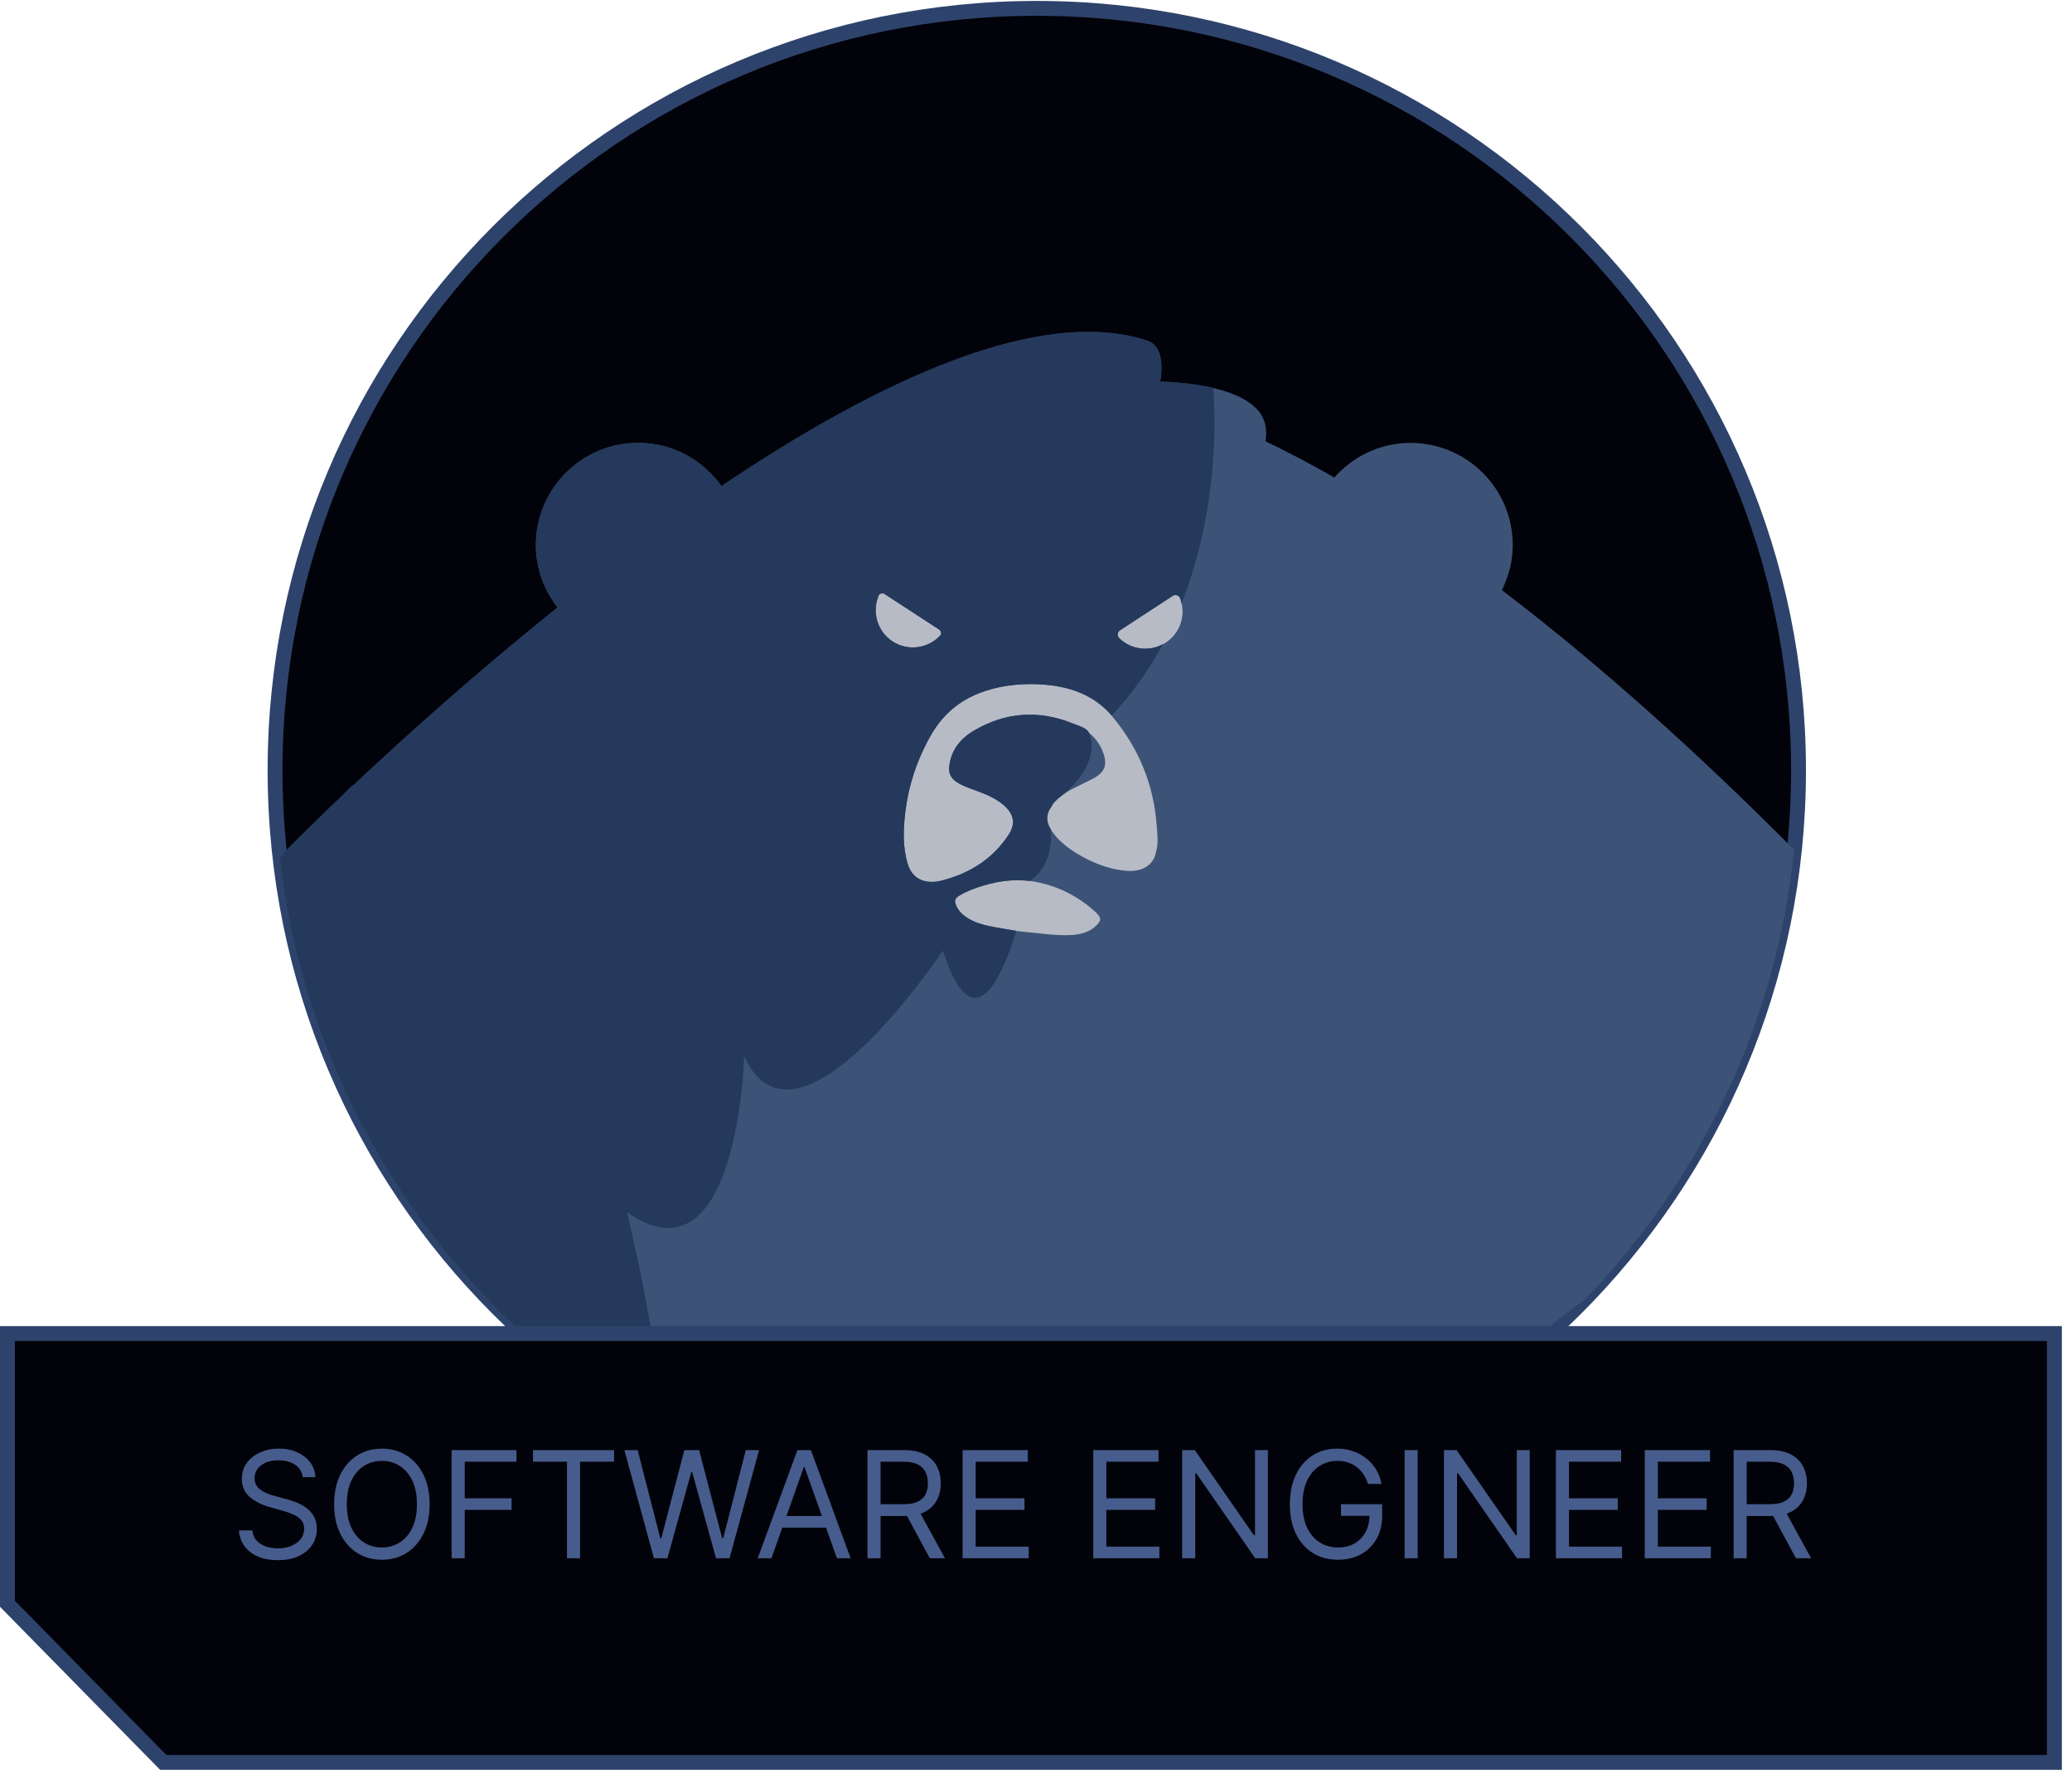
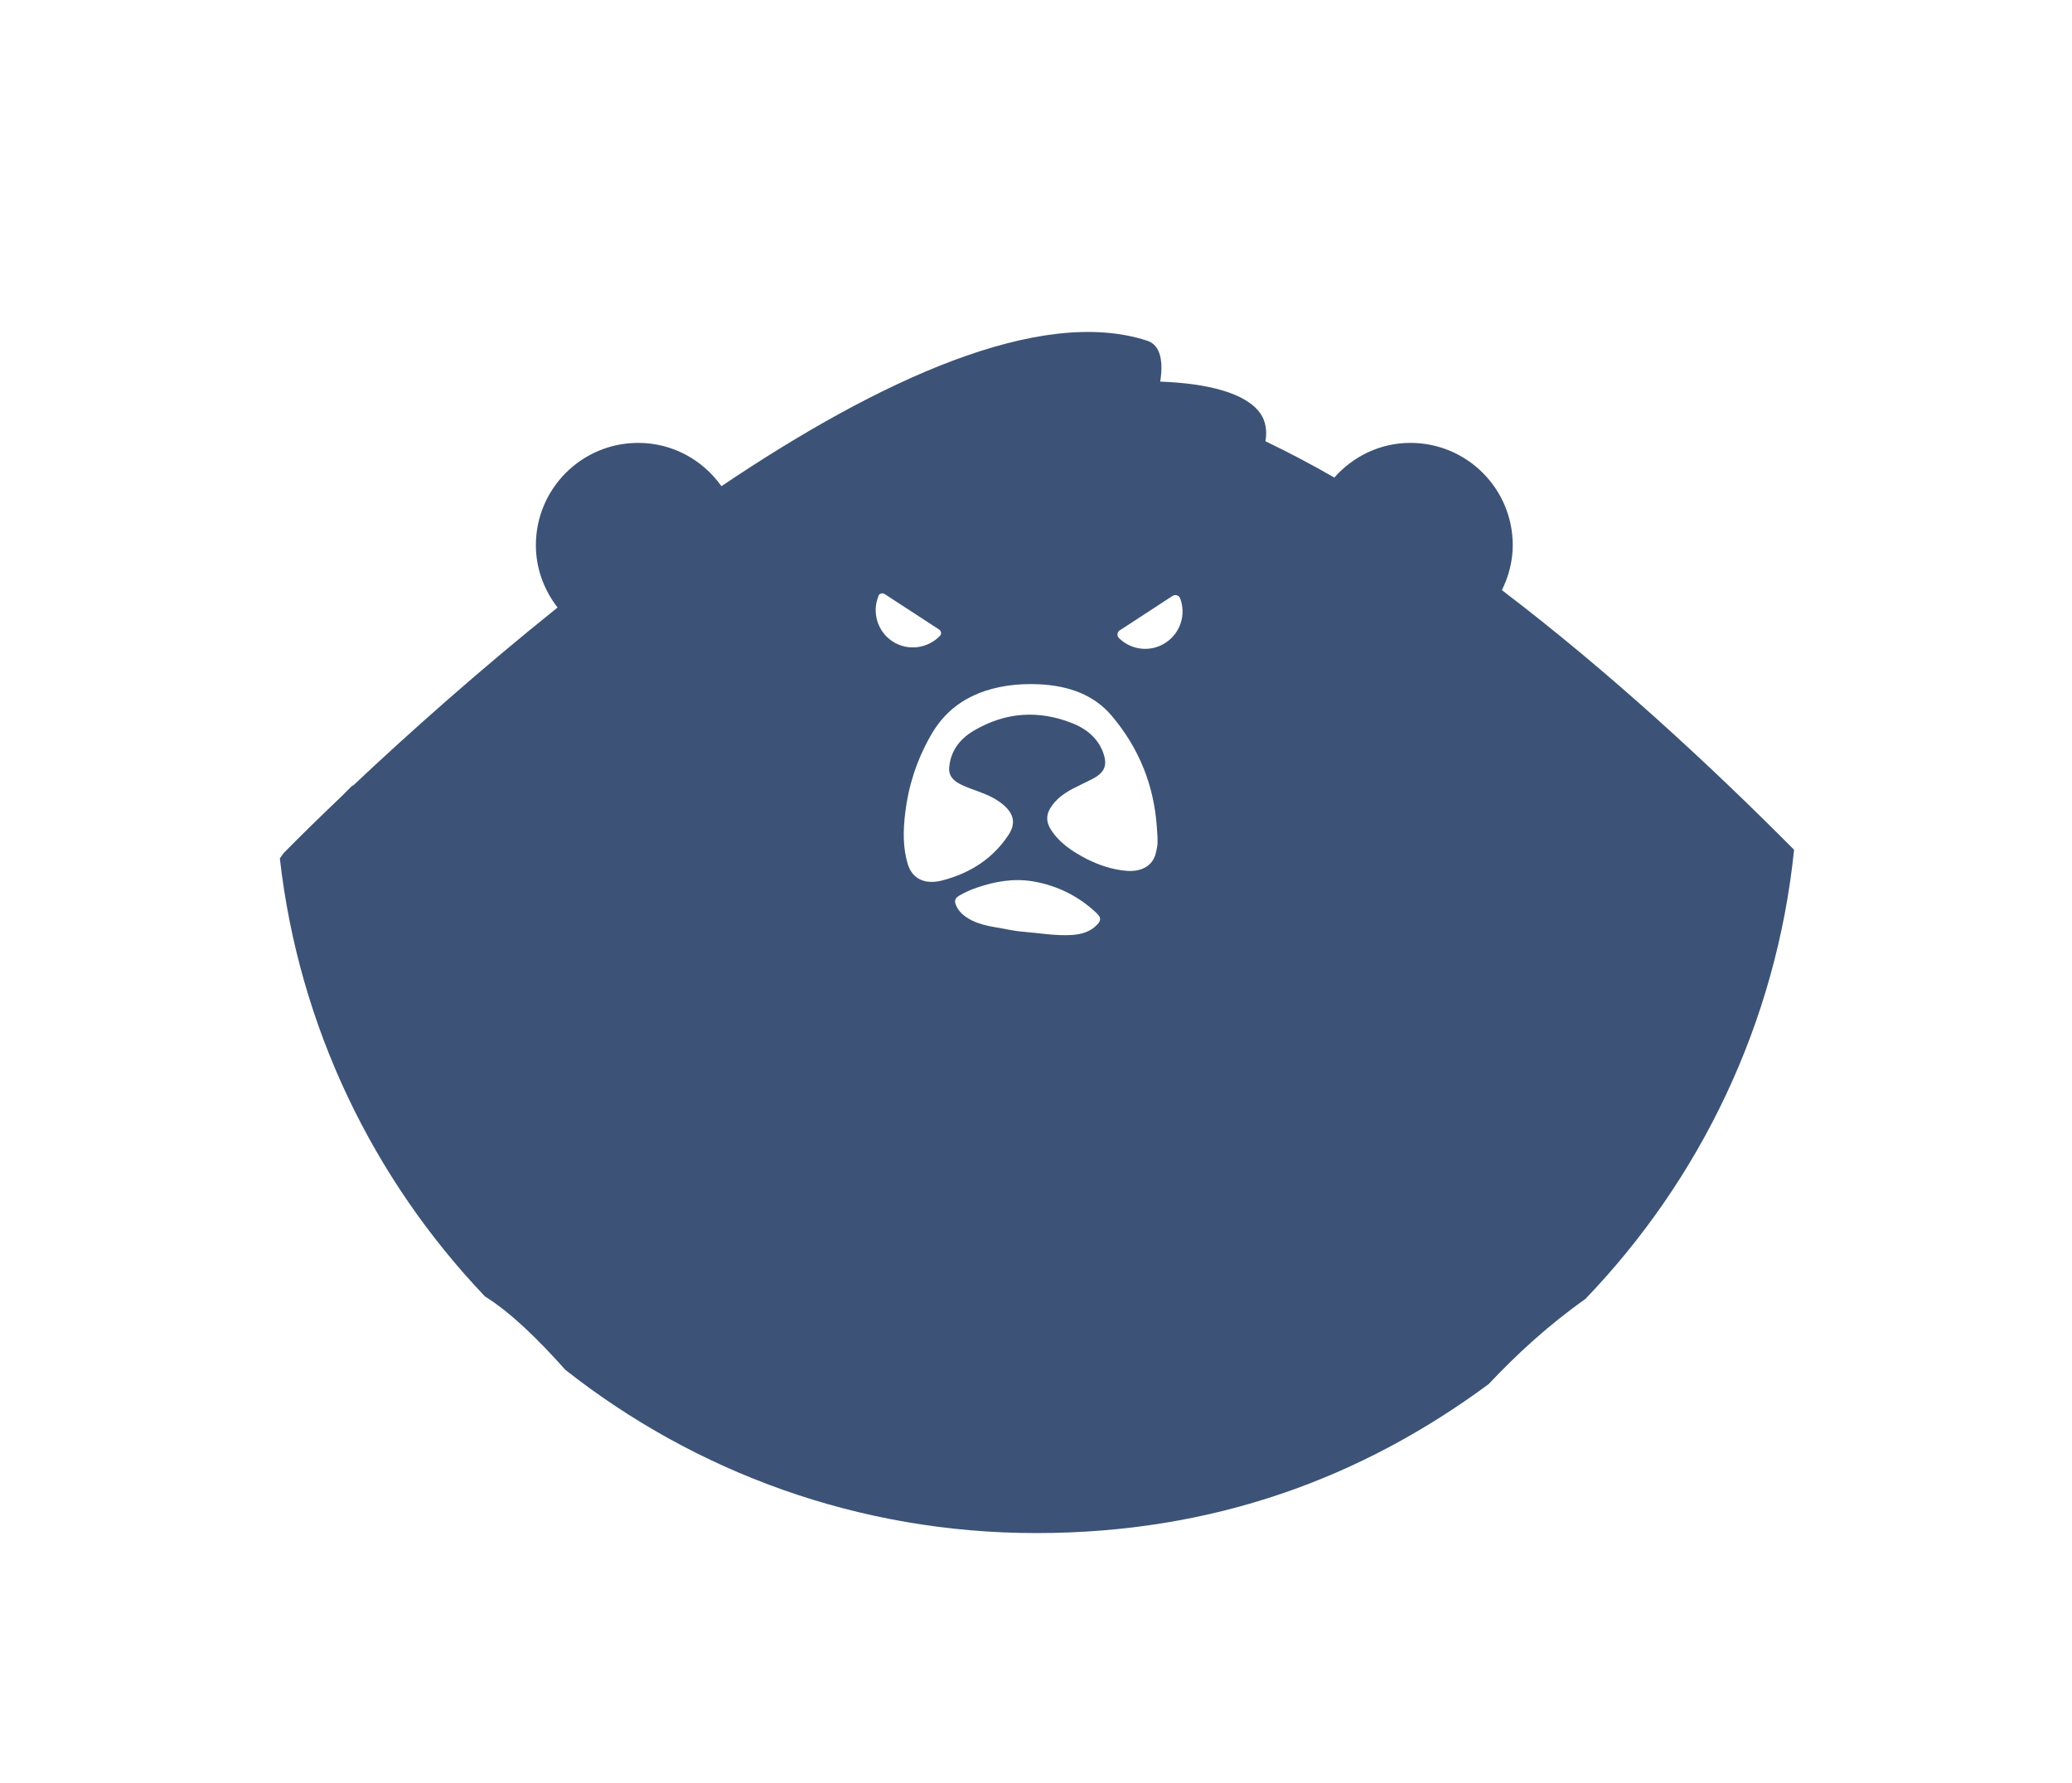
<svg xmlns="http://www.w3.org/2000/svg" width="129" height="111" viewBox="0 0 129 111" fill="none">
-   <path d="M64.549 95.37C90.741 95.37 111.974 74.138 111.974 47.946C111.974 21.754 90.741 0.521 64.549 0.521C38.358 0.521 17.125 21.754 17.125 47.946C17.125 74.138 38.358 95.37 64.549 95.37Z" fill="#02020A" stroke="#2E436B" stroke-width="0.926" stroke-miterlimit="10" />
-   <path opacity="0.8" d="M81.962 34.236H49.414V65.322H81.962V34.236Z" fill="#E4EAF4" />
  <path d="M30.169 80.688C31.743 81.66 33.455 83.317 35.196 85.27C43.268 91.63 53.441 95.434 64.513 95.434C75.585 95.434 84.805 91.981 92.683 86.159C94.441 84.289 96.422 82.474 98.7 80.864C105.837 73.439 110.586 63.71 111.697 52.898C106.457 47.621 100.153 41.789 93.506 36.735C93.923 35.892 94.182 34.948 94.182 33.939C94.182 30.422 91.331 27.57 87.813 27.57C85.915 27.57 84.24 28.413 83.073 29.727C81.639 28.903 80.213 28.154 78.787 27.468C78.889 26.839 78.815 26.247 78.482 25.756C77.593 24.451 75.131 23.858 72.233 23.756C72.428 22.553 72.28 21.488 71.428 21.211C64.744 19.026 54.719 23.664 44.916 30.264C43.758 28.635 41.879 27.57 39.732 27.57C36.214 27.57 33.363 30.422 33.363 33.939C33.363 35.402 33.881 36.744 34.714 37.818C29.882 41.687 25.457 45.631 21.958 48.926V48.88C21.958 48.88 21.717 49.121 21.282 49.556C19.903 50.87 18.681 52.065 17.663 53.102C17.579 53.213 17.505 53.324 17.422 53.435C18.616 63.951 23.254 73.412 30.178 80.688H30.169ZM68.281 57.582C67.901 57.989 67.364 58.156 66.753 58.202C65.726 58.267 64.707 58.082 63.68 57.998C63.097 57.952 62.541 57.813 61.967 57.721C61.477 57.638 60.986 57.526 60.542 57.313C60.032 57.063 59.644 56.739 59.486 56.258C59.422 56.045 59.486 55.906 59.681 55.777C60.032 55.564 60.412 55.397 60.81 55.258C61.912 54.879 63.069 54.666 64.281 54.86C65.846 55.12 67.17 55.805 68.244 56.814C68.568 57.119 68.568 57.286 68.281 57.591V57.582ZM69.725 39.234L73.002 37.096C73.168 36.985 73.4 37.059 73.474 37.244C73.853 38.244 73.502 39.401 72.567 40.012C71.632 40.623 70.438 40.475 69.669 39.725C69.521 39.586 69.549 39.345 69.716 39.234H69.725ZM60.893 43.169C62.088 42.696 63.347 42.539 64.652 42.595C66.54 42.678 68.105 43.252 69.206 44.548C70.956 46.612 71.835 48.926 72.02 51.435C72.039 51.768 72.076 52.092 72.067 52.426C72.067 52.657 72.011 52.889 71.956 53.12C71.771 53.879 71.095 54.277 70.16 54.212C69.253 54.138 68.438 53.861 67.679 53.481C66.735 53 65.901 52.426 65.392 51.583C65.142 51.167 65.124 50.741 65.392 50.306C65.707 49.787 66.198 49.408 66.781 49.102C67.17 48.899 67.577 48.714 67.975 48.51C68.725 48.13 68.938 47.705 68.734 47.01C68.466 46.112 67.799 45.446 66.827 45.048C64.698 44.178 62.597 44.316 60.616 45.492C59.681 46.047 59.181 46.816 59.097 47.76C59.06 48.13 59.199 48.436 59.551 48.677C59.81 48.852 60.107 48.964 60.412 49.084C61.041 49.315 61.68 49.528 62.217 49.908C63.078 50.51 63.309 51.176 62.8 51.954C61.884 53.361 60.495 54.342 58.635 54.814C57.57 55.083 56.802 54.694 56.524 53.814C56.2 52.759 56.228 51.685 56.357 50.602C56.552 48.945 57.061 47.362 57.913 45.844C58.551 44.696 59.486 43.742 60.912 43.169H60.893ZM54.691 37.087C54.756 36.938 54.941 36.892 55.071 36.975L56.635 37.994L58.468 39.188C58.598 39.271 58.635 39.466 58.524 39.577C57.764 40.373 56.524 40.549 55.571 39.929C54.617 39.308 54.275 38.096 54.7 37.087H54.691Z" fill="#3C5377" />
-   <path d="M41.148 89.271C41.333 84.753 39.028 75.459 39.028 75.459C45.962 80.282 46.332 65.739 46.332 65.739C49.572 72.932 58.7 59.176 58.7 59.176C60.514 64.785 62.264 61.221 63.282 57.944C62.837 57.88 62.402 57.796 61.967 57.722C61.477 57.639 60.986 57.528 60.542 57.315C60.032 57.065 59.644 56.741 59.486 56.26C59.422 56.047 59.486 55.908 59.681 55.778C60.032 55.565 60.412 55.399 60.81 55.26C61.856 54.899 62.958 54.695 64.096 54.843C64.92 54.316 65.522 53.325 65.429 51.64C65.42 51.622 65.402 51.603 65.392 51.585C65.142 51.168 65.124 50.742 65.392 50.307C65.42 50.27 65.457 50.242 65.485 50.196C65.485 50.076 65.642 49.872 65.642 49.872C67.475 48.585 68.355 46.938 67.808 45.632C67.67 45.299 67.207 45.197 66.827 45.049C64.698 44.179 62.597 44.318 60.616 45.494C59.681 46.049 59.181 46.817 59.097 47.762C59.06 48.132 59.199 48.437 59.551 48.678C59.81 48.854 60.107 48.965 60.412 49.085C61.041 49.317 61.68 49.53 62.217 49.909C63.078 50.511 63.309 51.177 62.8 51.955C61.884 53.362 60.495 54.343 58.635 54.816C57.57 55.084 56.802 54.695 56.524 53.816C56.2 52.76 56.228 51.687 56.357 50.603C56.552 48.947 57.061 47.364 57.913 45.845C58.551 44.697 59.486 43.744 60.912 43.17C62.106 42.698 63.365 42.541 64.67 42.596C66.549 42.679 68.114 43.253 69.216 44.54C70.521 43.142 71.567 41.643 72.4 40.097C71.502 40.578 70.41 40.43 69.688 39.726C69.54 39.587 69.567 39.347 69.734 39.236L73.011 37.097C73.178 36.986 73.409 37.06 73.483 37.245C73.529 37.356 73.529 37.477 73.548 37.588C75.936 31.589 75.659 25.674 75.529 24.156C74.557 23.924 73.437 23.795 72.233 23.748C72.428 22.545 72.28 21.48 71.428 21.203C64.744 19.018 54.719 23.656 44.916 30.256C43.758 28.627 41.879 27.562 39.732 27.562C36.214 27.562 33.363 30.414 33.363 33.931C33.363 35.394 33.881 36.736 34.714 37.81C29.882 41.68 25.457 45.623 21.958 48.919V48.872C21.958 48.872 21.717 49.113 21.282 49.548C19.903 50.863 18.681 52.057 17.663 53.094C17.579 53.205 17.505 53.316 17.422 53.427C19.172 68.812 28.29 81.957 41.157 89.261L41.148 89.271ZM64.106 54.806C64.106 54.806 64.115 54.741 64.124 54.732C64.124 54.751 64.115 54.779 64.106 54.806ZM54.691 37.088C54.756 36.94 54.941 36.894 55.071 36.977L56.635 37.995L58.468 39.189C58.598 39.273 58.635 39.467 58.524 39.578C57.764 40.374 56.524 40.55 55.571 39.93C54.617 39.31 54.275 38.097 54.7 37.088H54.691Z" fill="#24395B" />
-   <path d="M0.463 83.012V99.832L10.164 109.709H127.906V83.012H0.463Z" fill="#02020A" stroke="#2E436B" stroke-width="0.926" />
-   <path d="M18.845 91.953C18.805 91.62 18.645 91.361 18.365 91.177C18.084 90.993 17.74 90.901 17.332 90.901C17.034 90.901 16.774 90.949 16.55 91.045C16.329 91.142 16.156 91.274 16.031 91.443C15.908 91.612 15.847 91.804 15.847 92.018C15.847 92.198 15.889 92.353 15.975 92.482C16.062 92.609 16.174 92.715 16.31 92.801C16.446 92.884 16.588 92.953 16.737 93.008C16.887 93.06 17.023 93.103 17.148 93.136L17.832 93.32C18.007 93.366 18.203 93.43 18.417 93.511C18.634 93.592 18.841 93.703 19.039 93.843C19.238 93.981 19.402 94.158 19.532 94.375C19.661 94.592 19.726 94.859 19.726 95.174C19.726 95.538 19.63 95.867 19.44 96.16C19.251 96.454 18.975 96.688 18.611 96.861C18.25 97.034 17.81 97.12 17.293 97.12C16.811 97.12 16.393 97.043 16.041 96.887C15.69 96.731 15.414 96.514 15.212 96.236C15.013 95.958 14.9 95.634 14.873 95.266H15.715C15.737 95.52 15.822 95.731 15.972 95.897C16.123 96.062 16.313 96.184 16.544 96.266C16.776 96.344 17.026 96.384 17.293 96.384C17.604 96.384 17.884 96.334 18.131 96.233C18.379 96.13 18.575 95.987 18.72 95.805C18.864 95.621 18.937 95.406 18.937 95.161C18.937 94.938 18.874 94.756 18.749 94.615C18.624 94.475 18.46 94.361 18.256 94.273C18.052 94.186 17.832 94.109 17.595 94.043L16.767 93.807C16.241 93.655 15.825 93.44 15.518 93.159C15.211 92.879 15.058 92.511 15.058 92.058C15.058 91.681 15.159 91.352 15.363 91.072C15.569 90.789 15.845 90.57 16.192 90.414C16.54 90.256 16.929 90.177 17.359 90.177C17.793 90.177 18.178 90.255 18.516 90.411C18.853 90.564 19.121 90.775 19.318 91.042C19.517 91.309 19.623 91.613 19.634 91.953H18.845ZM26.747 93.636C26.747 94.346 26.618 94.959 26.362 95.477C26.105 95.994 25.754 96.393 25.307 96.673C24.86 96.954 24.349 97.094 23.775 97.094C23.201 97.094 22.69 96.954 22.243 96.673C21.796 96.393 21.444 95.994 21.188 95.477C20.931 94.959 20.803 94.346 20.803 93.636C20.803 92.926 20.931 92.312 21.188 91.795C21.444 91.278 21.796 90.879 22.243 90.598C22.69 90.318 23.201 90.177 23.775 90.177C24.349 90.177 24.86 90.318 25.307 90.598C25.754 90.879 26.105 91.278 26.362 91.795C26.618 92.312 26.747 92.926 26.747 93.636ZM25.958 93.636C25.958 93.053 25.86 92.561 25.665 92.16C25.472 91.759 25.21 91.455 24.879 91.249C24.551 91.043 24.182 90.94 23.775 90.94C23.367 90.94 22.998 91.043 22.667 91.249C22.338 91.455 22.076 91.759 21.881 92.16C21.688 92.561 21.592 93.053 21.592 93.636C21.592 94.219 21.688 94.711 21.881 95.112C22.076 95.513 22.338 95.816 22.667 96.022C22.998 96.228 23.367 96.331 23.775 96.331C24.182 96.331 24.551 96.228 24.879 96.022C25.21 95.816 25.472 95.513 25.665 95.112C25.86 94.711 25.958 94.219 25.958 93.636ZM28.117 97.002V90.269H32.154V90.993H28.933V93.267H31.852V93.991H28.933V97.002H28.117ZM33.182 90.993V90.269H38.232V90.993H36.115V97.002H35.299V90.993H33.182ZM40.713 97.002L38.872 90.269H39.7L41.107 95.753H41.173L42.606 90.269H43.527L44.96 95.753H45.026L46.433 90.269H47.261L45.42 97.002H44.579L43.093 91.637H43.04L41.554 97.002H40.713ZM48.029 97.002H47.174L49.646 90.269H50.488L52.96 97.002H52.105L50.093 91.335H50.041L48.029 97.002ZM48.344 94.372H51.789V95.095H48.344V94.372ZM54.008 97.002V90.269H56.283C56.809 90.269 57.241 90.359 57.578 90.539C57.916 90.717 58.166 90.961 58.328 91.272C58.49 91.583 58.571 91.937 58.571 92.334C58.571 92.731 58.49 93.082 58.328 93.389C58.166 93.696 57.917 93.937 57.582 94.112C57.246 94.285 56.818 94.372 56.296 94.372H54.456V93.636H56.27C56.63 93.636 56.919 93.583 57.138 93.478C57.359 93.373 57.519 93.224 57.618 93.031C57.719 92.836 57.769 92.603 57.769 92.334C57.769 92.064 57.719 91.829 57.618 91.627C57.517 91.425 57.356 91.27 57.135 91.16C56.913 91.049 56.621 90.993 56.257 90.993H54.824V97.002H54.008ZM57.177 93.978L58.834 97.002H57.888L56.257 93.978H57.177ZM59.93 97.002V90.269H63.993V90.993H60.745V93.267H63.782V93.991H60.745V96.279H64.046V97.002H59.93ZM68.066 97.002V90.269H72.129V90.993H68.881V93.267H71.919V93.991H68.881V96.279H72.182V97.002H68.066ZM78.937 90.269V97.002H78.148L74.48 91.716H74.414V97.002H73.599V90.269H74.388L78.069 95.569H78.135V90.269H78.937ZM85.171 92.373C85.098 92.152 85.003 91.954 84.885 91.778C84.769 91.601 84.629 91.45 84.467 91.325C84.307 91.2 84.125 91.105 83.922 91.039C83.718 90.973 83.494 90.94 83.251 90.94C82.852 90.94 82.489 91.043 82.163 91.249C81.836 91.455 81.577 91.759 81.384 92.16C81.191 92.561 81.094 93.053 81.094 93.636C81.094 94.219 81.192 94.711 81.387 95.112C81.582 95.513 81.846 95.816 82.179 96.022C82.512 96.228 82.887 96.331 83.304 96.331C83.689 96.331 84.029 96.249 84.323 96.085C84.618 95.918 84.849 95.684 85.013 95.381C85.18 95.077 85.263 94.718 85.263 94.306L85.513 94.359H83.488V93.636H86.052V94.359C86.052 94.913 85.933 95.395 85.697 95.805C85.462 96.215 85.138 96.533 84.724 96.759C84.312 96.982 83.838 97.094 83.304 97.094C82.707 97.094 82.184 96.954 81.732 96.673C81.283 96.393 80.932 95.994 80.68 95.477C80.43 94.959 80.305 94.346 80.305 93.636C80.305 93.103 80.377 92.624 80.519 92.199C80.664 91.772 80.868 91.408 81.131 91.108C81.394 90.808 81.705 90.577 82.064 90.417C82.424 90.257 82.819 90.177 83.251 90.177C83.606 90.177 83.937 90.231 84.244 90.338C84.553 90.444 84.828 90.594 85.069 90.789C85.312 90.982 85.515 91.213 85.677 91.483C85.839 91.75 85.951 92.047 86.012 92.373H85.171ZM88.263 90.269V97.002H87.448V90.269H88.263ZM95.237 90.269V97.002H94.448L90.779 91.716H90.713V97.002H89.898V90.269H90.687L94.369 95.569H94.434V90.269H95.237ZM96.868 97.002V90.269H100.931V90.993H97.683V93.267H100.721V93.991H97.683V96.279H100.984V97.002H96.868ZM102.401 97.002V90.269H106.464V90.993H103.216V93.267H106.253V93.991H103.216V96.279H106.516V97.002H102.401ZM107.933 97.002V90.269H110.208C110.734 90.269 111.166 90.359 111.503 90.539C111.841 90.717 112.091 90.961 112.253 91.272C112.415 91.583 112.496 91.937 112.496 92.334C112.496 92.731 112.415 93.082 112.253 93.389C112.091 93.696 111.842 93.937 111.506 94.112C111.171 94.285 110.743 94.372 110.221 94.372H108.38V93.636H110.195C110.554 93.636 110.844 93.583 111.063 93.478C111.284 93.373 111.444 93.224 111.543 93.031C111.643 92.836 111.694 92.603 111.694 92.334C111.694 92.064 111.643 91.829 111.543 91.627C111.442 91.425 111.281 91.27 111.059 91.16C110.838 91.049 110.545 90.993 110.182 90.993H108.748V97.002H107.933ZM111.102 93.978L112.759 97.002H111.812L110.182 93.978H111.102Z" fill="#465C8C" />
</svg>